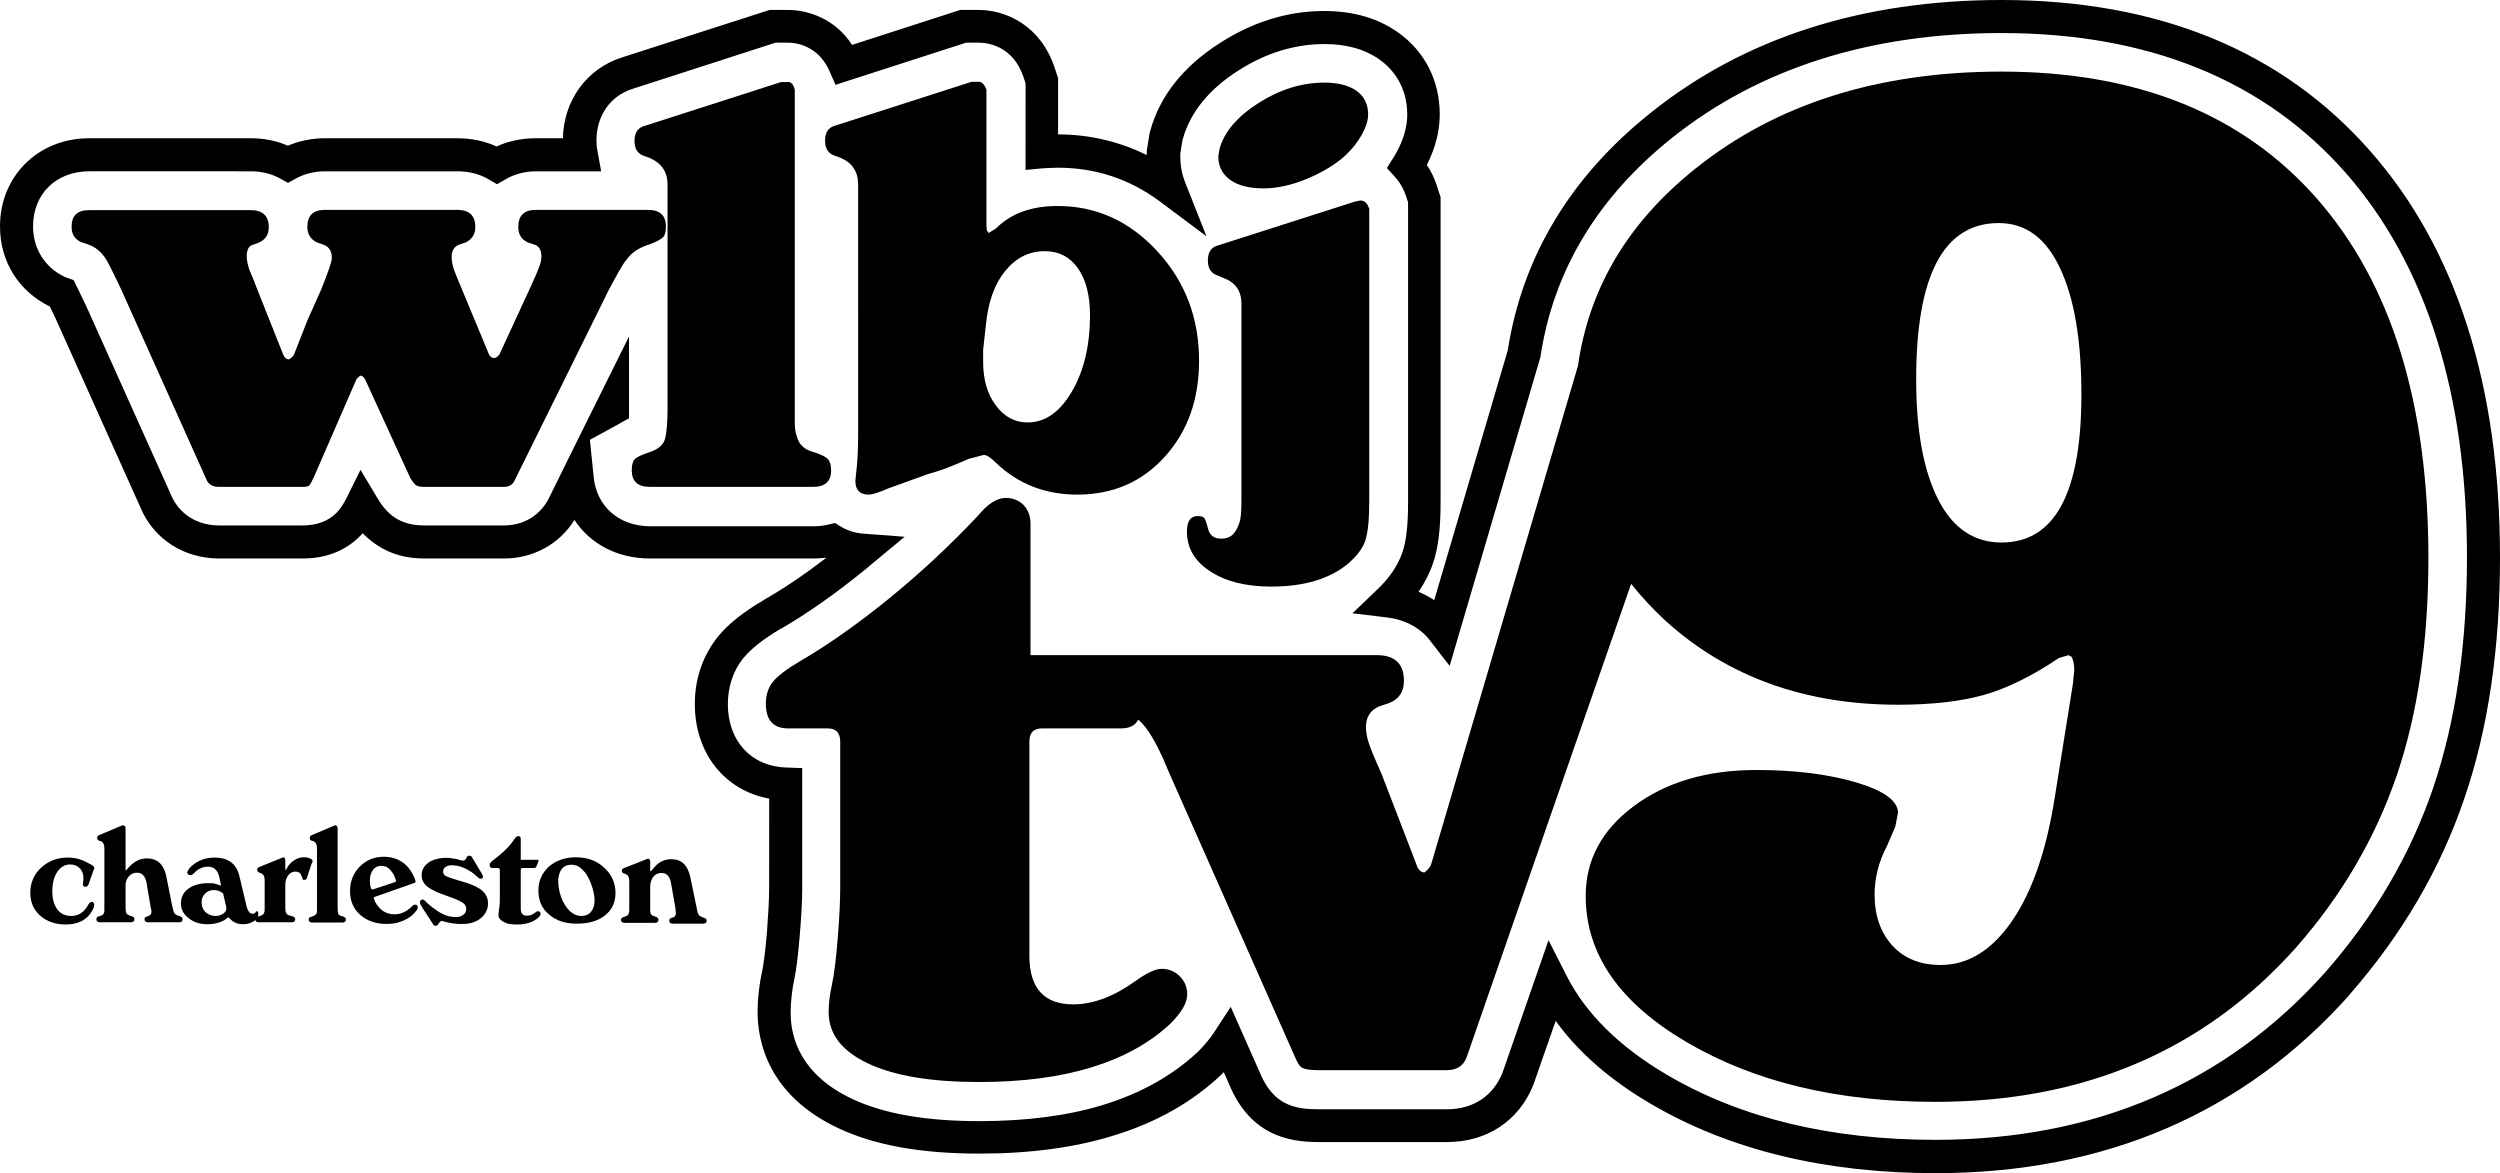
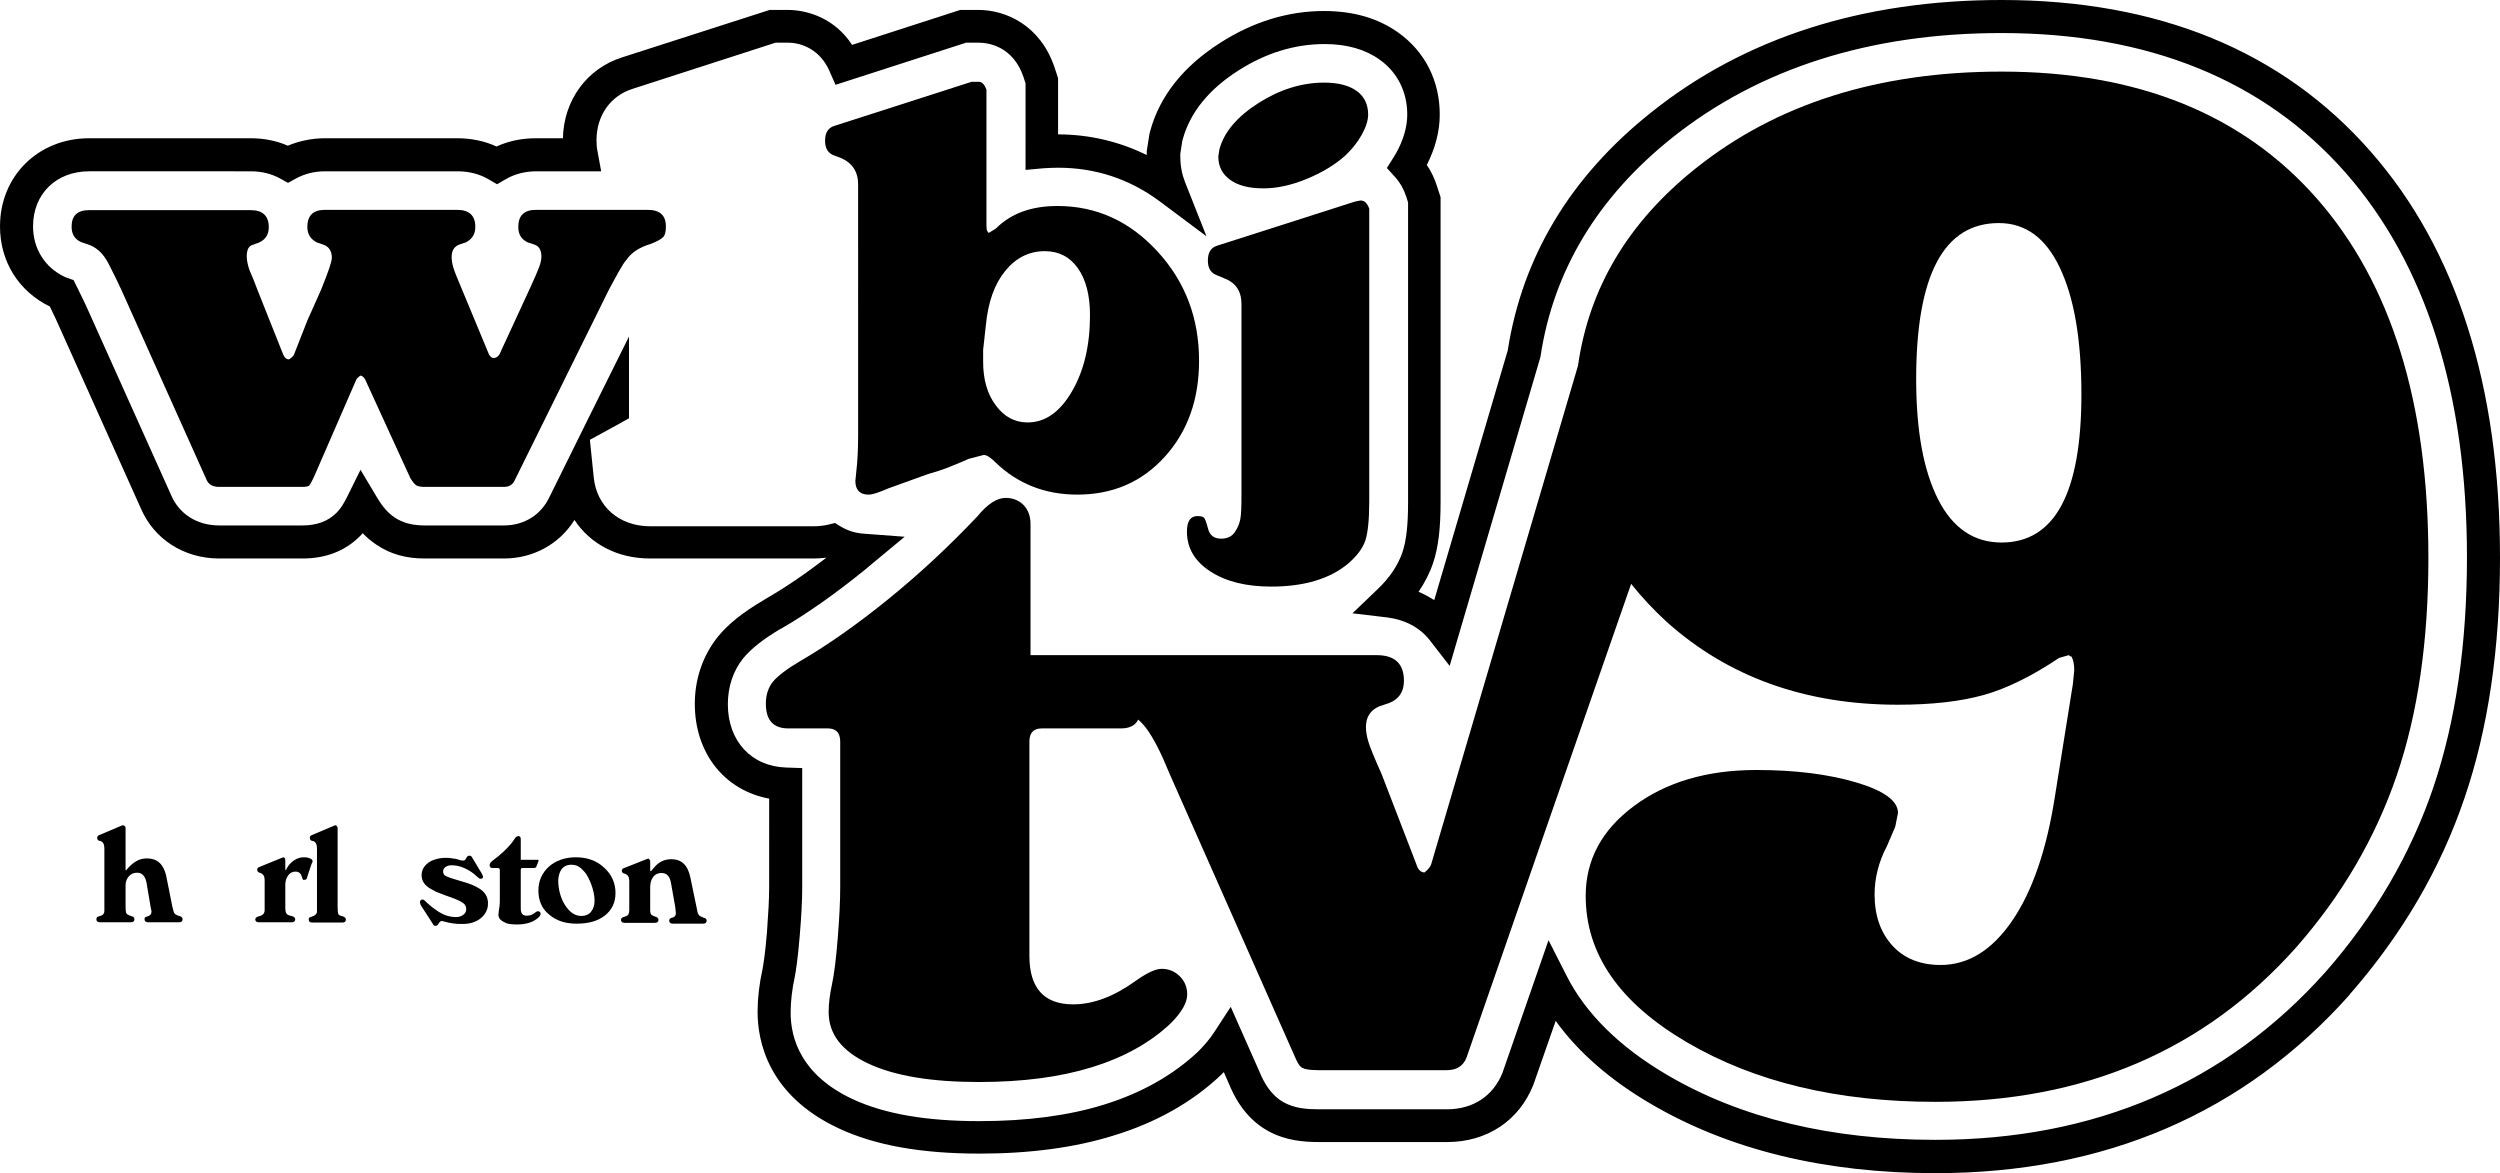
<svg xmlns="http://www.w3.org/2000/svg" version="1.1" id="Layer_1" x="0px" y="0px" viewBox="0 0 907.8 426" style="enable-background:new 0 0 907.8 426;" xml:space="preserve">
  <g>
    <path d="M111.6,116.4l5-11.2c1.4-3.5,2.4-6.1,3-7.9c0.6-1.8,0.9-3,0.9-3.7c0-2.5-1.1-4.1-3.2-4.8L115,88c-2.3-1.2-3.4-3.1-3.4-5.6   c0-4.1,2.1-6.2,6.4-6.2h48c4.4,0,6.6,2.1,6.6,6.2c0,2.5-1.1,4.4-3.4,5.6l-2.4,0.8c-1.9,0.7-2.8,2.2-2.8,4.6c0,1.1,0.2,2.3,0.6,3.7   c0.4,1.4,1.5,4.1,3.2,8.1l9.8,23.6c0.3,0.4,0.5,0.7,0.8,0.9c0.3,0.2,0.5,0.3,0.8,0.3c0.9,0,1.7-0.5,2.2-1.4l10.8-23.4   c1.9-4.1,3.1-6.9,3.6-8.3c0.5-1.4,0.8-2.6,0.8-3.7c0-2.4-0.9-3.9-2.6-4.4l-2.4-0.8c-2.3-1.1-3.4-2.9-3.4-5.6c0-4.1,2.1-6.2,6.4-6.2   h40.6c4.4,0,6.6,2,6.6,6c0,1.9-0.3,3.2-1,3.9c-0.7,0.7-2.2,1.6-4.6,2.5c-4,1.2-6.9,3.1-8.6,5.6c-0.7,0.7-1.6,2.1-2.9,4.4   c-1.3,2.3-2.4,4.4-3.5,6.4L187,174.2c-0.7,1.7-2,2.6-4,2.6h-28.8c-1.5,0-2.5-0.2-3.1-0.6c-0.6-0.4-1.3-1.3-2.1-2.6l-16.4-35.8   c-0.5-0.9-1.1-1.4-1.8-1.4c-0.8,0.7-1.3,1.1-1.4,1.4L114,173.2c-0.8,1.7-1.4,2.8-1.7,3.1c-0.3,0.3-1.2,0.5-2.5,0.5H79.6   c-2.4,0-3.9-0.9-4.6-2.6l-31-69.1c-0.9-2-2-4.2-3.2-6.6c-1.2-2.4-1.9-3.8-2.2-4.2c-1.7-2.8-4-4.7-6.8-5.6l-2.4-0.8   c-2.3-1.1-3.4-2.9-3.4-5.6c0-4,2.1-6,6.4-6H91c4.4,0,6.6,2.1,6.6,6.2c0,2.7-1.2,4.5-3.6,5.6l-2.2,0.8c-1.5,0.4-2.2,1.8-2.2,4.2   c0,1.3,0.3,3,1,5c1.2,2.8,2.2,5.2,2.9,7.2l9.4,23.6c0.5,1.1,1.2,1.6,2,1.6c0.3-0.1,0.5-0.3,0.6-0.4c0.7-0.5,1-0.9,1.2-1.2   L111.6,116.4z" />
-     <path d="M288.6,32.6v115.2c0,2.1,0,4.1,0,6c0,1.9,0.3,3.5,0.8,4.8c0.7,2.7,2.5,4.5,5.5,5.4c3,0.9,4.9,1.8,5.7,2.7   c0.8,0.9,1.2,2.2,1.2,4.1c0,4-2.2,6-6.6,6H236c-4.4,0-6.6-2-6.6-6c0-2,0.4-3.4,1.1-4.1c0.7-0.7,2.6-1.6,5.6-2.6   c3-1,4.8-2.6,5.4-4.8s0.9-6,0.9-11.3v-81c0-4.5-2.1-7.7-6.4-9.6l-2.2-0.8c-2.3-0.8-3.4-2.6-3.4-5.4c0-2.9,1.1-4.7,3.4-5.4l49.8-16   h2.4C287.2,29.6,288.1,30.6,288.6,32.6z" />
    <path d="M358.2,32.6v49.2c0,1.1,0.1,1.8,0.3,2.1c0.2,0.3,0.4,0.6,0.5,0.7l2.6-1.6c5.5-5.5,12.9-8.2,22.4-8.2   c14.1,0,26.2,5.5,36.3,16.5c10.1,11,15.1,24.2,15.1,39.7c0,14-4.1,25.6-12.4,34.8c-8.3,9.2-18.9,13.8-31.8,13.8   c-11.7,0-21.6-3.9-29.6-11.6c-1.9-1.9-3.3-2.8-4.4-2.8l-5.4,1.4c-2.7,1.2-5.1,2.2-7.4,3.1c-2.3,0.9-4.8,1.7-7.6,2.5l-14.4,5.2   c-1.1,0.5-2.3,1-3.8,1.5c-1.5,0.5-2.5,0.7-3.2,0.7c-3.2,0-4.8-1.7-4.8-5l0.6-6c0-0.1,0.1-1.1,0.2-2.9c0.1-1.8,0.2-4.2,0.2-7.1V66.9   c0-4.5-2.1-7.8-6.4-9.6l-2.2-0.8c-2.3-0.8-3.4-2.6-3.4-5.4c0-2.9,1.1-4.7,3.4-5.4l49.8-16h2.4C356.5,29.6,357.5,30.6,358.2,32.6z    M379.4,91.2c-5.7,0-10.5,2.4-14.4,7.2c-3.9,4.8-6.2,11.3-7,19.6l-1,9v4.4c0,6.4,1.5,11.7,4.6,15.8c3,4.1,6.9,6.2,11.5,6.2   c6.4,0,11.7-3.7,16.1-11.2c4.4-7.5,6.6-16.7,6.6-27.8c0-7.2-1.5-12.9-4.4-17C388.5,93.3,384.5,91.2,379.4,91.2z" />
    <path d="M497.2,75.8v106.4c0,6.5-0.5,11.2-1.4,14c-0.9,2.8-3,5.6-6.2,8.4c-6.7,5.6-16,8.4-28,8.4c-9.1,0-16.4-1.8-22.1-5.5   c-5.7-3.7-8.5-8.5-8.5-14.5c0-3.7,1.3-5.6,3.8-5.6c1.2,0,2,0.2,2.4,0.6c0.4,0.4,0.9,1.8,1.5,4.1c0.6,2.3,2.2,3.5,4.7,3.5   c2.3,0,3.9-0.8,5-2.4c1.1-1.6,1.7-3.2,2-4.8c0.3-1.6,0.4-4.5,0.4-8.8v-69.2c0-4.7-2.1-7.8-6.4-9.4l-2.4-1c-2.3-0.8-3.4-2.6-3.4-5.4   c0-2.9,1.1-4.7,3.4-5.4l50-16l2-0.4C495.5,72.8,496.5,73.8,497.2,75.8z M442.8,54.2c1.7-6.3,6.5-11.9,14.2-16.8   c7.7-4.9,15.7-7.4,23.8-7.4c5.1,0,9,1,11.8,3c2.8,2,4.2,4.9,4.2,8.6c0,2.1-0.8,4.6-2.3,7.3c-1.5,2.7-3.5,5.2-5.9,7.5   c-3.9,3.5-8.6,6.3-14.2,8.6c-5.6,2.3-10.8,3.4-15.6,3.4c-5.2,0-9.2-1-12.1-3.1c-2.9-2.1-4.3-4.9-4.3-8.5L442.8,54.2z" />
  </g>
  <path d="M702.8,426c-40.2,0-75-8.5-103.4-25.2c-14.7-8.6-26.3-18.7-34.5-30.1l-8.1,23.2c-5.2,13.1-16.9,20.8-31.3,20.8h-46.5  c-5.6,0-12.1-0.5-18.5-4c-9.1-5-12.8-13.8-14.1-16.8l-2-4.6c-0.2,0.2-0.5,0.5-0.7,0.7l-0.5,0.5c-10.3,9.7-23.3,17.1-38.7,21.8  c-14,4.4-30.5,6.6-48.8,6.6c-21.2,0-38-3-51.2-9.2c-25.6-12-29.4-31.6-29.4-42.3c0-4.8,0.6-10.1,1.8-15.5c0.2-1.2,0.9-4.8,1.6-13.3  c0.5-6.8,0.8-12.2,0.8-16.3V290c-16.2-3-27-16.5-27-34.4c0-9.1,2.9-17.5,8.3-24.3c3.8-4.7,9.2-9,16.9-13.5l0.1-0.1  c7.2-4.1,14.7-9.2,22.5-15.2c-1.5,0.2-3.1,0.3-4.7,0.3H236c-11.8,0-21.7-5.3-27.4-14c-5.4,8.7-14.9,14-25.6,14h-28.8  c-6.8,0-12.5-1.6-17.5-5c-1.8-1.2-3.5-2.6-5-4.2c-0.3,0.4-0.6,0.7-1,1.1c-5.4,5.4-12.4,8.1-20.9,8.1H79.6c-12.8,0-23.7-7-28.5-18.3  l-30.8-68.6c-0.7-1.4-1.4-3-2.2-4.6C6.8,105.8,0,95,0,82.2c0-18.3,13.9-32,32.4-32H91c4.8,0,9.4,0.9,13.5,2.7  c4.1-1.7,8.7-2.7,13.5-2.7h48c5.1,0,10,1,14.3,3c4.3-2,9.2-3,14.3-3h9.8c0.3-13.9,8.8-25.4,21.6-29.4l53.5-17.2h6.5  c7.7,0,17.4,3.4,23.4,12.7l39.3-12.7h6.5c10,0,22.5,5.5,27.7,20.8l1.3,4v20.4c11.3,0,22.3,2.6,32.2,7.5v-1.4l1-6.4l0.3-1.1  c3.5-12.6,12-23.3,25.3-31.8C455,7.9,467.7,4,480.8,4c10.6,0,19.6,2.6,26.9,7.8c9.7,6.9,15.1,17.5,15.1,29.8c0,6-1.6,12.2-4.7,18.3  c1.6,2.3,2.8,4.9,3.7,7.7l1.3,4v110.6c0,9.7-0.8,16.5-2.7,22.2c-1.2,3.6-3,7.1-5.3,10.5c2,0.8,3.9,1.9,5.7,3l26.7-90.7  c5.3-34,22.8-63.1,52.1-86.4C633.5,13.7,676.3,0,726.8,0c56.9,0,102,18.5,134,55c31.2,35.5,47,85.1,47,147.5  c0,32.8-4.3,62.2-12.9,87.3c-8.7,25.7-22.7,49.6-41.6,71.2l-0.1,0.2C814.9,404.2,764.3,426,702.8,426z M562.3,341.4l6.4,12.6  c7,14,19.4,26.2,36.8,36.4c26.6,15.6,59.3,23.5,97.3,23.5c57.9,0,105.5-20.5,141.5-60.8l0.1-0.1c17.8-20.3,31-42.9,39.2-67.1  c8.1-23.9,12.2-52,12.2-83.5c0-59.4-14.8-106.3-44-139.6C822.2,29.1,780.1,12,726.8,12c-47.7,0-88,12.8-119.7,38.1  c-26.9,21.5-43,48.1-47.7,79.3l-0.1,0.4l-0.1,0.4l-32.8,111.6l-7.2-9.3c-3.6-4.6-9-7.5-15.5-8.3l-12.6-1.5l9.2-8.8  c4.3-4.1,7.3-8.6,8.9-13.2c1.5-4.4,2.1-10.1,2.1-18.4V73.5l-0.7-2.2c-0.9-2.7-2.2-5-4-7l-3-3.3l2.4-3.8c0.3-0.5,0.6-1,0.9-1.5  c2.7-4.8,4.1-9.6,4.1-14.1c0-8.3-3.6-15.4-10.1-20c-5.2-3.7-11.9-5.6-19.9-5.6c-10.8,0-21.3,3.2-31.3,9.6  c-10.7,6.8-17.5,15.2-20.2,24.9l-0.2,0.8l-0.7,4.5v1.1c0,3.3,0.6,6.4,1.7,9.2l7.8,19.7l-17-12.7c-10.9-8.1-23.3-12.2-36.9-12.2  c-1.8,0-3.6,0.1-5.3,0.2l-6.5,0.6V30.3l-0.7-2.2c-3.9-11.7-13.4-12.6-16.3-12.6h-4.6l-47.4,15.3l-2.2-5c-3.3-7.6-9.9-10.3-15-10.3  h-4.6l-51.7,16.7c-8.2,2.5-13.3,9.7-13.3,18.8c0,1.4,0.1,2.7,0.4,4.1l1.3,7.1h-23.5c-4.1,0-8,1-11.2,2.9l-3.1,1.8l-3.1-1.8  c-3.2-1.9-7.1-2.9-11.3-2.9h-48c-3.9,0-7.5,0.9-10.6,2.6l-2.9,1.6l-2.9-1.6c-3.1-1.7-6.7-2.6-10.7-2.6H32.4c-12,0-20.4,8.2-20.4,20  c0,8.1,4.3,14.9,11.4,18.3l1,0.4l2.3,0.8l1.5,3c1.1,2.2,2.1,4.3,3,6.2l30.9,68.8c2.9,6.9,9.4,11.1,17.5,11.1h30.2  c5.2,0,9.3-1.5,12.4-4.6c1.4-1.4,2.5-3.1,3.8-5.7l4.9-9.9l6.1,10.2c1.9,3.2,3.9,5.5,6.3,7.1c3,2,6.5,2.9,10.9,2.9H183  c7.5,0,13.7-4,16.7-10.7l0.1-0.2l13.6-27.5v0l15-30.2v29.7l-3.1,1.7c-0.1,0.1-0.2,0.1-0.3,0.2l-10.8,5.9l1.4,13.7  c1.1,10.6,9.3,17.7,20.5,17.7h59.2c1.9,0,3.8-0.2,5.5-0.6l2.4-0.6l2.1,1.3c2.5,1.5,5.3,2.4,8.5,2.6l14.7,1.1l-11.7,9.7  c-0.8,0.7-1.7,1.4-2.5,2.1c-10.7,8.7-21,16-30.7,21.6l-0.1,0c-6.4,3.8-10.7,7.2-13.6,10.7c-3.7,4.6-5.6,10.4-5.6,16.7  c0,13.4,8.5,22.6,21.2,23l5.8,0.2v43.6c0,4.4-0.3,10.2-0.9,17.3c-0.7,8.5-1.4,12.8-1.8,14.9c-1,4.6-1.5,9-1.5,13  c0,9.5,3.9,22.7,22.5,31.4c11.6,5.4,26.7,8,46.1,8c17.1,0,32.4-2,45.2-6c13.6-4.2,25-10.7,34-19.1l0.3-0.3c2.3-2.3,4.2-4.6,5.7-6.9  l6-9.2l10.5,23.7c1.4,3.4,3.9,8.3,8.8,11c4,2.2,8.5,2.5,12.7,2.5h46.5c9.5,0,16.8-4.8,20.2-13.3l0.1-0.3L562.3,341.4z M707,326.7  L707,326.7L707,326.7z" />
  <path d="M841.3,72.1C814.3,41.4,776.1,26,726.8,26c-44.7,0-81.7,11.7-111,35.1c-24.6,19.6-38.8,43.5-42.8,71.7  c-17.8,60.3-35.5,120.7-53.3,181c-0.2,0.8-1,1.8-2.4,3c-1.4,0-2.4-1-3-3l-12.6-32.7c-2.6-5.8-4.2-9.7-4.8-11.7  c-0.6-2-0.9-3.8-0.9-5.4c0-3.6,1.6-6.1,4.8-7.5l3.6-1.2c3.6-1.4,5.4-4.1,5.4-8.1c0-6.2-3.3-9.3-9.9-9.3H374.2v-47.7  c0-2.8-0.9-5.1-2.5-6.8c-1.7-1.7-3.9-2.6-6.5-2.6c-3.2,0-6.6,2.2-10.2,6.6c-10,10.6-20.7,20.6-32,29.8  c-11.3,9.2-22.2,16.9-32.5,22.9c-4.8,2.8-8,5.3-9.8,7.4c-1.7,2.1-2.6,4.8-2.6,8c0,6,2.7,9,8.1,9h14.4c3,0,4.5,1.6,4.5,4.8v53  c0,4.8-0.3,10.9-0.9,18.4s-1.3,13.1-2.1,16.8c-0.8,3.7-1.2,7-1.2,10c0,8,4.8,14.2,14.4,18.7c9.6,4.5,23,6.7,40.2,6.7  c15.8,0,29.5-1.8,41.1-5.4c11.6-3.6,21.1-8.9,28.5-15.9c4-4,6-7.5,6-10.5c0-2.6-0.9-4.8-2.7-6.6c-1.8-1.8-4-2.7-6.6-2.7  c-2.2,0-5.4,1.5-9.6,4.5c-7.8,5.6-15.3,8.4-22.5,8.4c-10.6,0-15.9-5.9-15.9-17.6v-77.8c0-3.2,1.5-4.8,4.5-4.8h28.8  c3.1,0,5.2-1.1,6.2-3.2c1.3,1.1,2.4,2.4,3.4,3.8c1,1.4,2.2,3.4,3.6,6.1c1.4,2.7,2.9,6.1,4.5,10l45.3,102.3c1,2.4,1.9,3.9,2.9,4.3  c0.9,0.5,2.8,0.8,5.8,0.8h46.5c3.6,0,6-1.5,7.2-4.5c19.9-57.4,39.8-114.7,59.8-172.1c3.8,4.8,8.1,9.4,12.9,13.8  c22.3,20,50.3,30.1,84,30.1c12.3,0,22.7-1.2,31-3.5c8.3-2.3,17.5-6.8,27.5-13.5l3.5-1c0.3,0.3,0.7,0.5,1,0.5c0.7,1.3,1,3,1,5l-0.5,5  l-6.5,40.7c-3,19.4-8.2,34.5-15.5,45.2c-7.3,10.7-16,16.1-26,16.1c-7.3,0-13.2-2.3-17.5-7c-4.3-4.7-6.5-10.9-6.5-18.6  c0-6,1.5-11.9,4.5-17.6l3-7l1-5c0-4.4-5.1-8.1-15.2-11.1c-10.2-3-22.2-4.5-36.2-4.5c-18,0-32.8,4.4-44.5,13.1  c-11.7,8.7-17.5,19.6-17.5,32.6c0,21.1,12.2,38.8,36.8,53.2s54.6,21.6,90.2,21.6c54,0,97.7-18.7,131-56.1  c16.7-19,28.8-39.9,36.5-62.4c7.7-22.6,11.5-48.9,11.5-79C881.8,146.3,868.3,102.9,841.3,72.1z M726.8,197c-10,0-17.7-5.2-23-15.6  c-5.3-10.4-8-24.9-8-43.7c0-37.8,10-56.7,30-56.7c9.7,0,17.1,5.4,22.2,16.3c5.2,10.9,7.8,26.2,7.8,45.9  C755.8,179.1,746.1,197,726.8,197z" />
  <g>
-     <path d="M32.2,321c-0.3,0.7-0.6,1-1.1,1c-0.7,0-1-0.3-1-1l0.1-0.8l0.1-0.7v-0.6c0-1.4-0.4-2.6-1.3-3.6c-0.9-0.9-2-1.4-3.5-1.4   c-1.9,0-3.5,0.9-4.7,2.7c-1.2,1.8-1.8,4.1-1.8,7c0,2.8,0.6,5,1.8,6.6c1.2,1.6,2.9,2.4,5.1,2.4c2.6,0,4.6-1.3,6.1-4   c0.4-0.7,0.8-1,1.2-1.1c0.7,0,1,0.4,1,1.1c0,0.8-0.5,1.9-1.5,3.3c-1.9,2.5-4.8,3.8-8.9,3.8c-3.7,0-6.8-1.1-9.2-3.2   c-2.4-2.1-3.6-4.9-3.6-8.3c0-3.6,1.3-6.7,3.9-9.1c2.6-2.4,5.8-3.7,9.7-3.7c1.5,0,2.8,0.2,3.9,0.5c1.1,0.3,2.5,0.9,4.1,1.8   c1.1,0.5,1.6,1,1.7,1.5l-0.3,0.7L32.2,321z" />
    <path d="M45.6,300.5v15.3l0.1,0.3l0.2-0.2c1.2-1.5,2.4-2.5,3.6-3.2c1.2-0.7,2.5-1,3.9-1c3.6,0,5.9,2,6.9,6.1l2.3,11.5   c0.3,1.2,0.5,2.1,0.8,2.4s0.8,0.7,1.7,0.9c0.8,0.2,1.2,0.6,1.2,1.2c0,0.7-0.4,1.1-1.3,1.1H53.8c-0.9,0-1.3-0.4-1.3-1.1   c0-0.3,0-0.5,0.1-0.6c0.1-0.1,0.4-0.3,1.1-0.5c0.9-0.3,1.3-0.8,1.3-1.6v-0.3l-0.3-1.4l-1.5-8.9c-0.5-2.4-1.6-3.6-3.4-3.6   c-1.2,0-2.2,0.4-3,1.3c-0.8,0.9-1.2,2-1.2,3.2v7.9c0,1.1,0.1,1.8,0.2,2.1c0.1,0.3,0.3,0.6,0.6,0.7c0.3,0.2,0.7,0.4,1.4,0.6   c0.7,0.2,1,0.5,1,1.1c0,0.7-0.4,1.1-1.3,1.1H36.3c-0.9,0-1.3-0.4-1.3-1.1c0-0.3,0.1-0.5,0.2-0.7c0.1-0.2,0.6-0.3,1.2-0.5   c0.7-0.2,1.1-0.5,1.4-1.1l0.1-0.8v-1.4v-21.3c0-1.4-0.5-2.3-1.4-2.6l-0.5-0.1c-0.5-0.2-0.7-0.5-0.7-1.1c0-0.4,0.2-0.7,0.6-0.9   l8.5-3.6h0.4C45.2,299.8,45.4,300,45.6,300.5z" />
-     <path d="M80.3,321.6l-0.6-2.8c-0.5-2.7-1.9-4.1-4.3-4.1c-1.5,0-3,0.6-4.3,1.7l-0.8,0.8c-0.4,0.4-0.8,0.6-1.2,0.6   c-0.3,0-0.6-0.1-0.8-0.3c-0.2-0.2-0.3-0.4-0.3-0.6c0-0.4,0.2-0.8,0.5-1.2c0.3-0.5,0.8-1,1.5-1.6c2.3-1.8,4.9-2.7,7.9-2.7   c4.9,0,7.9,2.2,9,6.6l2.4,10.1c0.5,2.5,1.3,3.7,2.4,3.7c0.5,0,0.9-0.2,1.1-0.5l0.2-0.3l0.3-0.1c0.4,0,0.5,0.3,0.5,0.9   c0,1.1-0.5,2-1.6,2.7c-1.1,0.7-2.4,1.1-3.9,1.1c-2,0-3.5-0.6-4.7-1.9l-0.5-0.5l-0.1-0.1l-0.3,0.1l-0.6,0.5c-1.7,1.2-4,1.9-6.8,1.9   c-2.7,0-5-0.7-6.8-2.2c-1.9-1.4-2.8-3.2-2.8-5.4c0-2.2,0.9-4,2.7-5.3c1.8-1.3,4.2-2,7.2-2c1,0,1.7,0,2.2,0.1L80.3,321.6z M82,328.7   l-1-4.3c-1-0.8-2.1-1.2-3.4-1.2c-1.2,0-2.3,0.4-3.1,1.3c-0.9,0.8-1.3,1.9-1.3,3.2c0,1.4,0.5,2.6,1.4,3.5c1,0.9,2.2,1.4,3.6,1.4   c1.1,0,2.1-0.3,2.8-0.8c0.8-0.5,1.2-1.2,1.2-2L82,328.7z" />
    <path d="M103.6,312.2v3.5l0.1,0.3l0.2-0.2l0.3-0.6c0.6-1.1,1.4-2,2.6-2.8c1.2-0.8,2.3-1.1,3.5-1.1c0.9,0,1.6,0.1,2.2,0.4   c0.6,0.2,0.9,0.5,1,0.9l0,0.3l-0.4,0.9l-0.7,2.1l-0.8,2.4c-0.1,0.8-0.4,1.2-1.1,1.2c-0.3,0-0.4,0-0.5-0.1s-0.2-0.4-0.3-0.8   c-0.4-1.4-1.1-2.1-2.4-2.1c-1.1,0-1.9,0.4-2.6,1.3c-0.7,0.9-1.1,2.1-1.1,3.5v8c0,1.2,0.1,2,0.4,2.4c0.2,0.4,0.8,0.7,1.8,0.9   c0.9,0.2,1.4,0.6,1.4,1.2c0,0.7-0.4,1.1-1.3,1.1H94c-0.9,0-1.3-0.4-1.3-1.1c0-0.5,0.5-0.9,1.4-1.1c0.9-0.2,1.5-0.6,1.8-1.2l0.2-0.8   v-1.4v-0.9v-8.9c0-1.3-0.5-2.1-1.5-2.5l-0.4-0.1c-0.5-0.2-0.8-0.5-0.8-1.1c0-0.4,0.2-0.7,0.6-0.9l8.6-3.5l0.4-0.1   C103.3,311.4,103.5,311.7,103.6,312.2z" />
    <path d="M122.6,300.5v28.9c0,1.2,0.1,2,0.2,2.4c0.1,0.4,0.6,0.7,1.5,0.9c0.8,0.2,1.3,0.6,1.3,1.2c0,0.7-0.4,1.1-1.3,1.1h-10.9   c-0.9,0-1.3-0.4-1.3-1.1c0-0.4,0.1-0.6,0.2-0.7l1-0.4c0.8-0.2,1.3-0.6,1.7-1.2l0.1-0.7v-1.6v-21.3c0-1.4-0.5-2.3-1.4-2.6l-0.5-0.1   c-0.5-0.2-0.7-0.5-0.7-1.1c0-0.4,0.2-0.7,0.6-0.9l8.5-3.6h0.4C122.2,299.8,122.4,300,122.6,300.5z" />
-     <path d="M136.3,325.6c-0.4,0.1-0.6,0.2-0.6,0.4l0.4,1.3c1.7,3.1,4,4.7,7.1,4.7c1.2,0,2.3-0.2,3.3-0.7c1-0.4,2.1-1.2,3.1-2.2   c0.4-0.4,0.7-0.6,1.1-0.6c0.6,0,1,0.3,1,1c0,0.3-0.1,0.7-0.4,1c-1.1,1.6-2.6,2.8-4.6,3.7c-1,0.4-2,0.8-3,1c-1,0.2-2.2,0.3-3.4,0.3   c-3.8,0-7-1.1-9.5-3.3c-2.5-2.2-3.7-5.1-3.7-8.7c0-3.5,1.2-6.4,3.5-8.8c2.4-2.4,5.3-3.6,8.8-3.6c2,0,3.8,0.4,5.4,1.2   c1.6,0.8,2.9,1.9,4,3.4c0.5,0.8,1.1,1.7,1.6,2.8c0.3,0.7,0.4,1.2,0.5,1.5c0,0.3-0.1,0.5-0.4,0.6L136.3,325.6z M135.2,323l0.4-0.1   l7.6-2.5c0.4-0.2,0.6-0.3,0.6-0.5s-0.2-0.7-0.5-1.5c-0.3-0.8-0.8-1.6-1.4-2.3c-1-1.2-2.1-1.7-3.5-1.7c-1.2,0-2.2,0.5-3,1.5   c-0.7,1-1.1,2.3-1.1,3.9c0,1,0.1,1.8,0.3,2.4S134.9,323,135.2,323z" />
    <path d="M166.5,319.7l2.7,0.8c2.8,0.9,4.8,1.9,6.1,3.1c1.3,1.2,1.9,2.7,1.9,4.5c0,2.1-0.9,3.9-2.6,5.3s-3.9,2.1-6.5,2.1   c-0.4,0-0.9,0-1.4,0c-0.5,0-1.3-0.1-2.2-0.2s-1.9-0.3-2.9-0.6l-1.2-0.3c-0.3,0-0.7,0.3-1.1,0.9c-0.3,0.6-0.7,0.9-1.1,0.9   c-0.3,0-0.5-0.1-0.7-0.2l-0.5-0.8l-4.2-6.5c-0.2-0.4-0.3-0.8-0.3-1.2c0-0.3,0.1-0.5,0.3-0.6c0.2-0.2,0.4-0.3,0.6-0.3   c0.4,0,0.9,0.4,1.5,1.1l2,1.7l2.4,1.7c1,0.6,2,1.1,3,1.4c1,0.3,2.1,0.5,3.3,0.5c1.1,0,1.9-0.3,2.6-0.8c0.7-0.5,1.1-1.2,1.1-2.1   c0-0.8-0.3-1.5-0.9-2c-0.6-0.5-1.8-1.2-3.7-1.9l-3.3-1.2l-3.1-1.2l-2-1.1c-2.1-1.2-3.2-2.8-3.2-4.9c0-1.8,0.8-3.3,2.4-4.5   c0.8-0.6,1.7-1,2.8-1.3c1-0.3,2.2-0.5,3.4-0.5c0.4,0,0.8,0,1.1,0s0.8,0.1,1.4,0.2c0.6,0.1,1.1,0.1,1.4,0.2c0.3,0.1,0.9,0.2,1.7,0.5   l0.9,0.1c0.5,0,0.8-0.3,1.1-0.9s0.6-0.9,1.1-0.9c0.3,0,0.6,0.1,0.8,0.3l0.5,0.8l3.3,5.5c0.2,0.4,0.3,0.7,0.4,1   c0,0.5-0.3,0.8-0.9,0.8c-0.4,0-0.8-0.3-1.3-0.8c-1.2-1.2-2.7-2.2-4.4-3c-1.7-0.8-3.3-1.1-4.8-1.1c-0.9,0-1.6,0.2-2.2,0.6   c-0.6,0.4-0.9,1-0.9,1.7c0,0.5,0.2,0.9,0.5,1.3c0.4,0.3,1.1,0.6,2.2,1L166.5,319.7z" />
    <path d="M189.2,312.2h6c0.3,0,0.4,0.1,0.4,0.2l-0.1,0.4l-0.7,1.8c-0.2,0.4-0.4,0.6-0.9,0.6h-4.2c-0.4,0-0.6,0.2-0.6,0.7v14   c0,1.8,0.7,2.6,2.2,2.6c1,0,1.9-0.3,2.6-0.8c0.7-0.6,1.1-0.8,1.4-0.8c0.7,0,1,0.3,1,1c0,0.3-0.2,0.7-0.7,1.2   c-1.8,1.7-4.4,2.6-8,2.6c-1.1,0-2-0.1-2.7-0.2c-0.7-0.1-1.4-0.4-2.1-0.8c-1.2-0.6-1.8-1.5-1.8-2.5l0.1-1.2c0.1-0.7,0.2-1.4,0.3-2.1   c0.1-0.7,0.1-1.6,0.1-2.6v-10.4c0-0.4-0.2-0.6-0.6-0.7h-2.1c-0.7,0-1-0.4-1-1.1c0-0.6,0.5-1.2,1.5-1.9c1-0.7,2.3-1.8,3.8-3.2   s2.8-2.9,3.7-4.3c0.4-0.7,0.8-1,1.4-1.1c0.6,0,0.9,0.4,0.9,1.1V312.2z" />
    <path d="M195.5,323.4c0-3.5,1.3-6.4,3.8-8.7c2.5-2.2,5.8-3.4,9.8-3.4c4.1,0,7.5,1.2,10.2,3.7c2.8,2.5,4.2,5.6,4.2,9.3   c0,3.4-1.3,6.1-3.8,8.1s-5.9,3-10.3,3c-4.2,0-7.5-1.1-10.1-3.4C196.8,330,195.5,327,195.5,323.4z M207.5,314c-1.2,0-2.2,0.3-3,1   s-1.3,1.7-1.6,3.1l-0.2,1.3c0,3.5,0.8,6.6,2.5,9.3c1.7,2.6,3.6,3.9,5.9,3.9c1.5,0,2.7-0.5,3.5-1.5s1.3-2.3,1.3-4   c0-2-0.5-4.2-1.4-6.5c-0.5-1.2-1-2.2-1.5-3c-0.5-0.8-1.2-1.5-1.9-2.2C210,314.4,208.9,314,207.5,314z" />
    <path d="M245.2,329.4l-1.5-8.5c-0.4-2.6-1.5-3.9-3.5-3.9c-1.3,0-2.3,0.5-3,1.4c-0.7,0.9-1.1,2.2-1.1,3.7v7.4v1.3   c0,0.3,0.1,0.6,0.2,1s0.7,0.7,1.5,1c0.9,0.2,1.3,0.6,1.3,1.2c0,0.7-0.4,1.1-1.3,1.1h-11c-0.9,0-1.3-0.4-1.3-1.1   c0-0.5,0.4-0.9,1.2-1.1c0.8-0.2,1.3-0.5,1.5-0.9c0.2-0.4,0.2-0.8,0.3-1.3c0-0.5,0-0.8,0-1.1v-9.8c0-1.3-0.5-2.1-1.5-2.5l-0.4-0.1   c-0.5-0.2-0.8-0.5-0.8-1c0-0.4,0.2-0.7,0.6-0.9l8.6-3.4l0.4-0.1c0.3,0,0.5,0.3,0.7,0.8v3.5l0.1,0.3l0.3-0.2l1.3-1.5   c1.6-1.8,3.6-2.7,6-2.7c3.7,0,6,2.2,6.9,6.7l2.3,11.1c0.1,0.6,0.2,1.1,0.3,1.5c0.1,0.4,0.3,0.7,0.5,1s0.8,0.6,1.6,0.9   c0.8,0.2,1.2,0.5,1.2,1.1c0,0.7-0.4,1.1-1.3,1.1h-11c-0.9,0-1.3-0.4-1.3-1.1c0-0.4,0.2-0.8,0.8-1l0.4-0.1c0.8-0.2,1.2-0.7,1.2-1.5   l0-0.3L245.2,329.4z" />
  </g>
</svg>